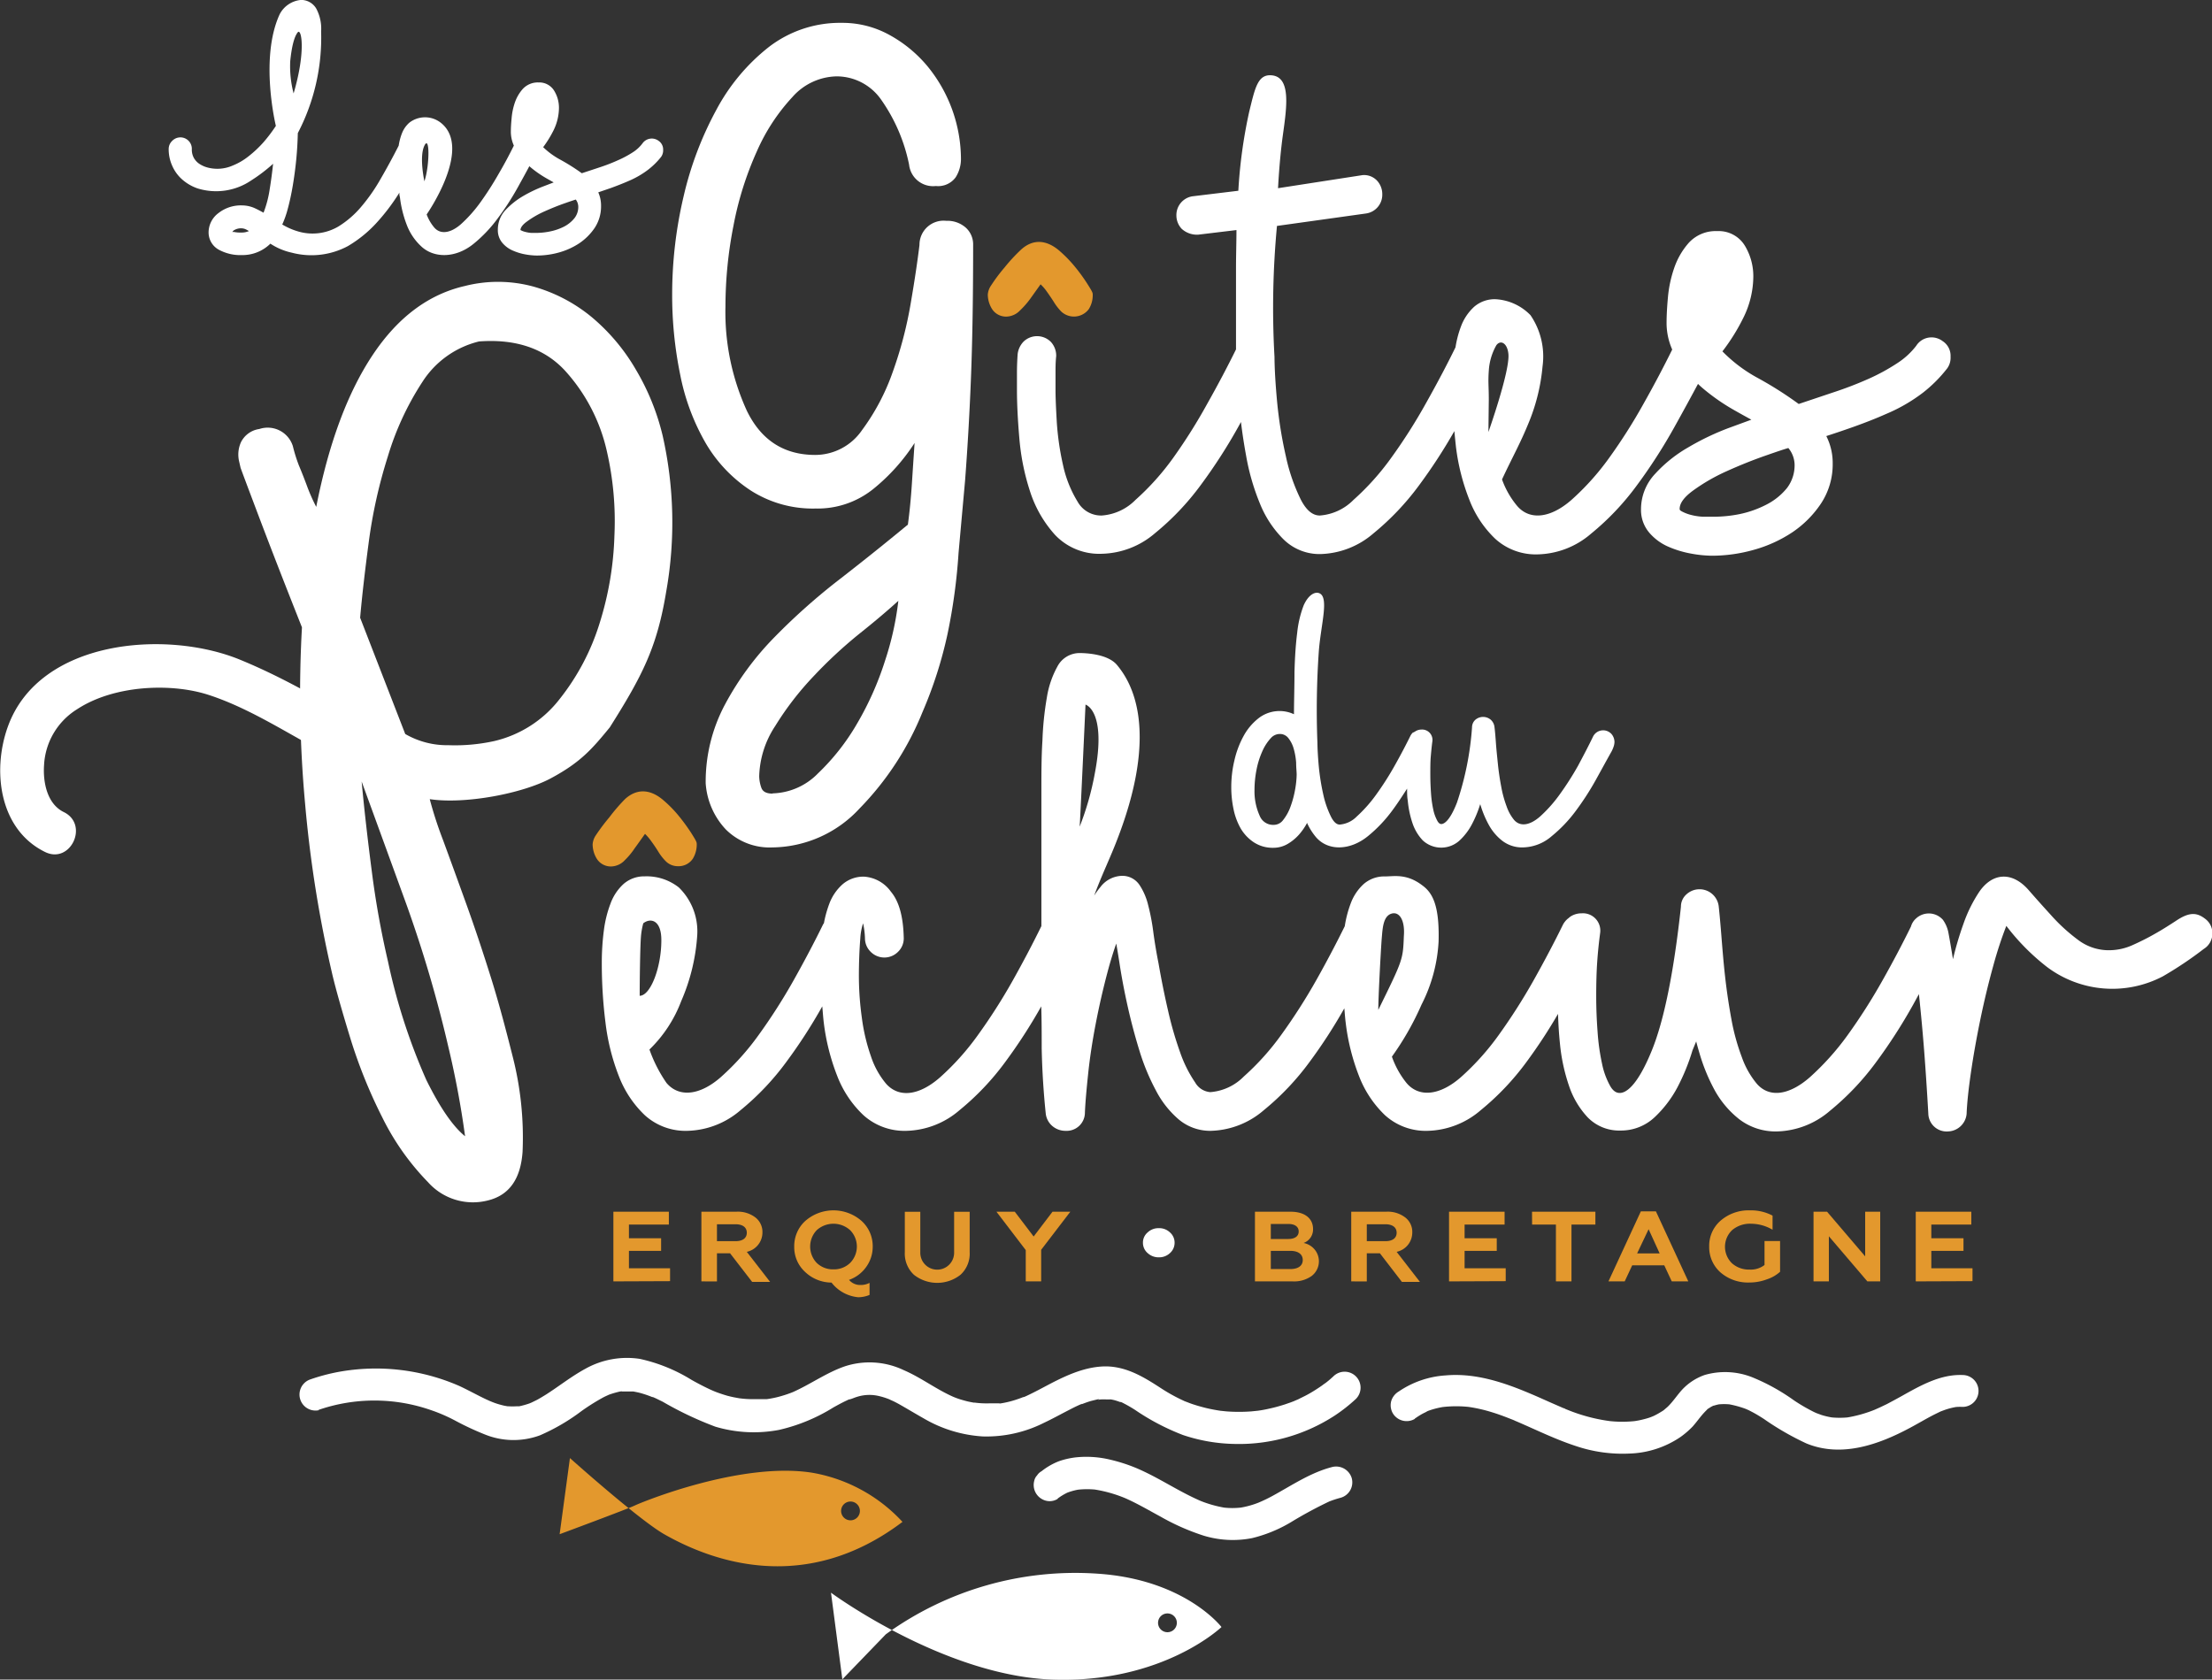
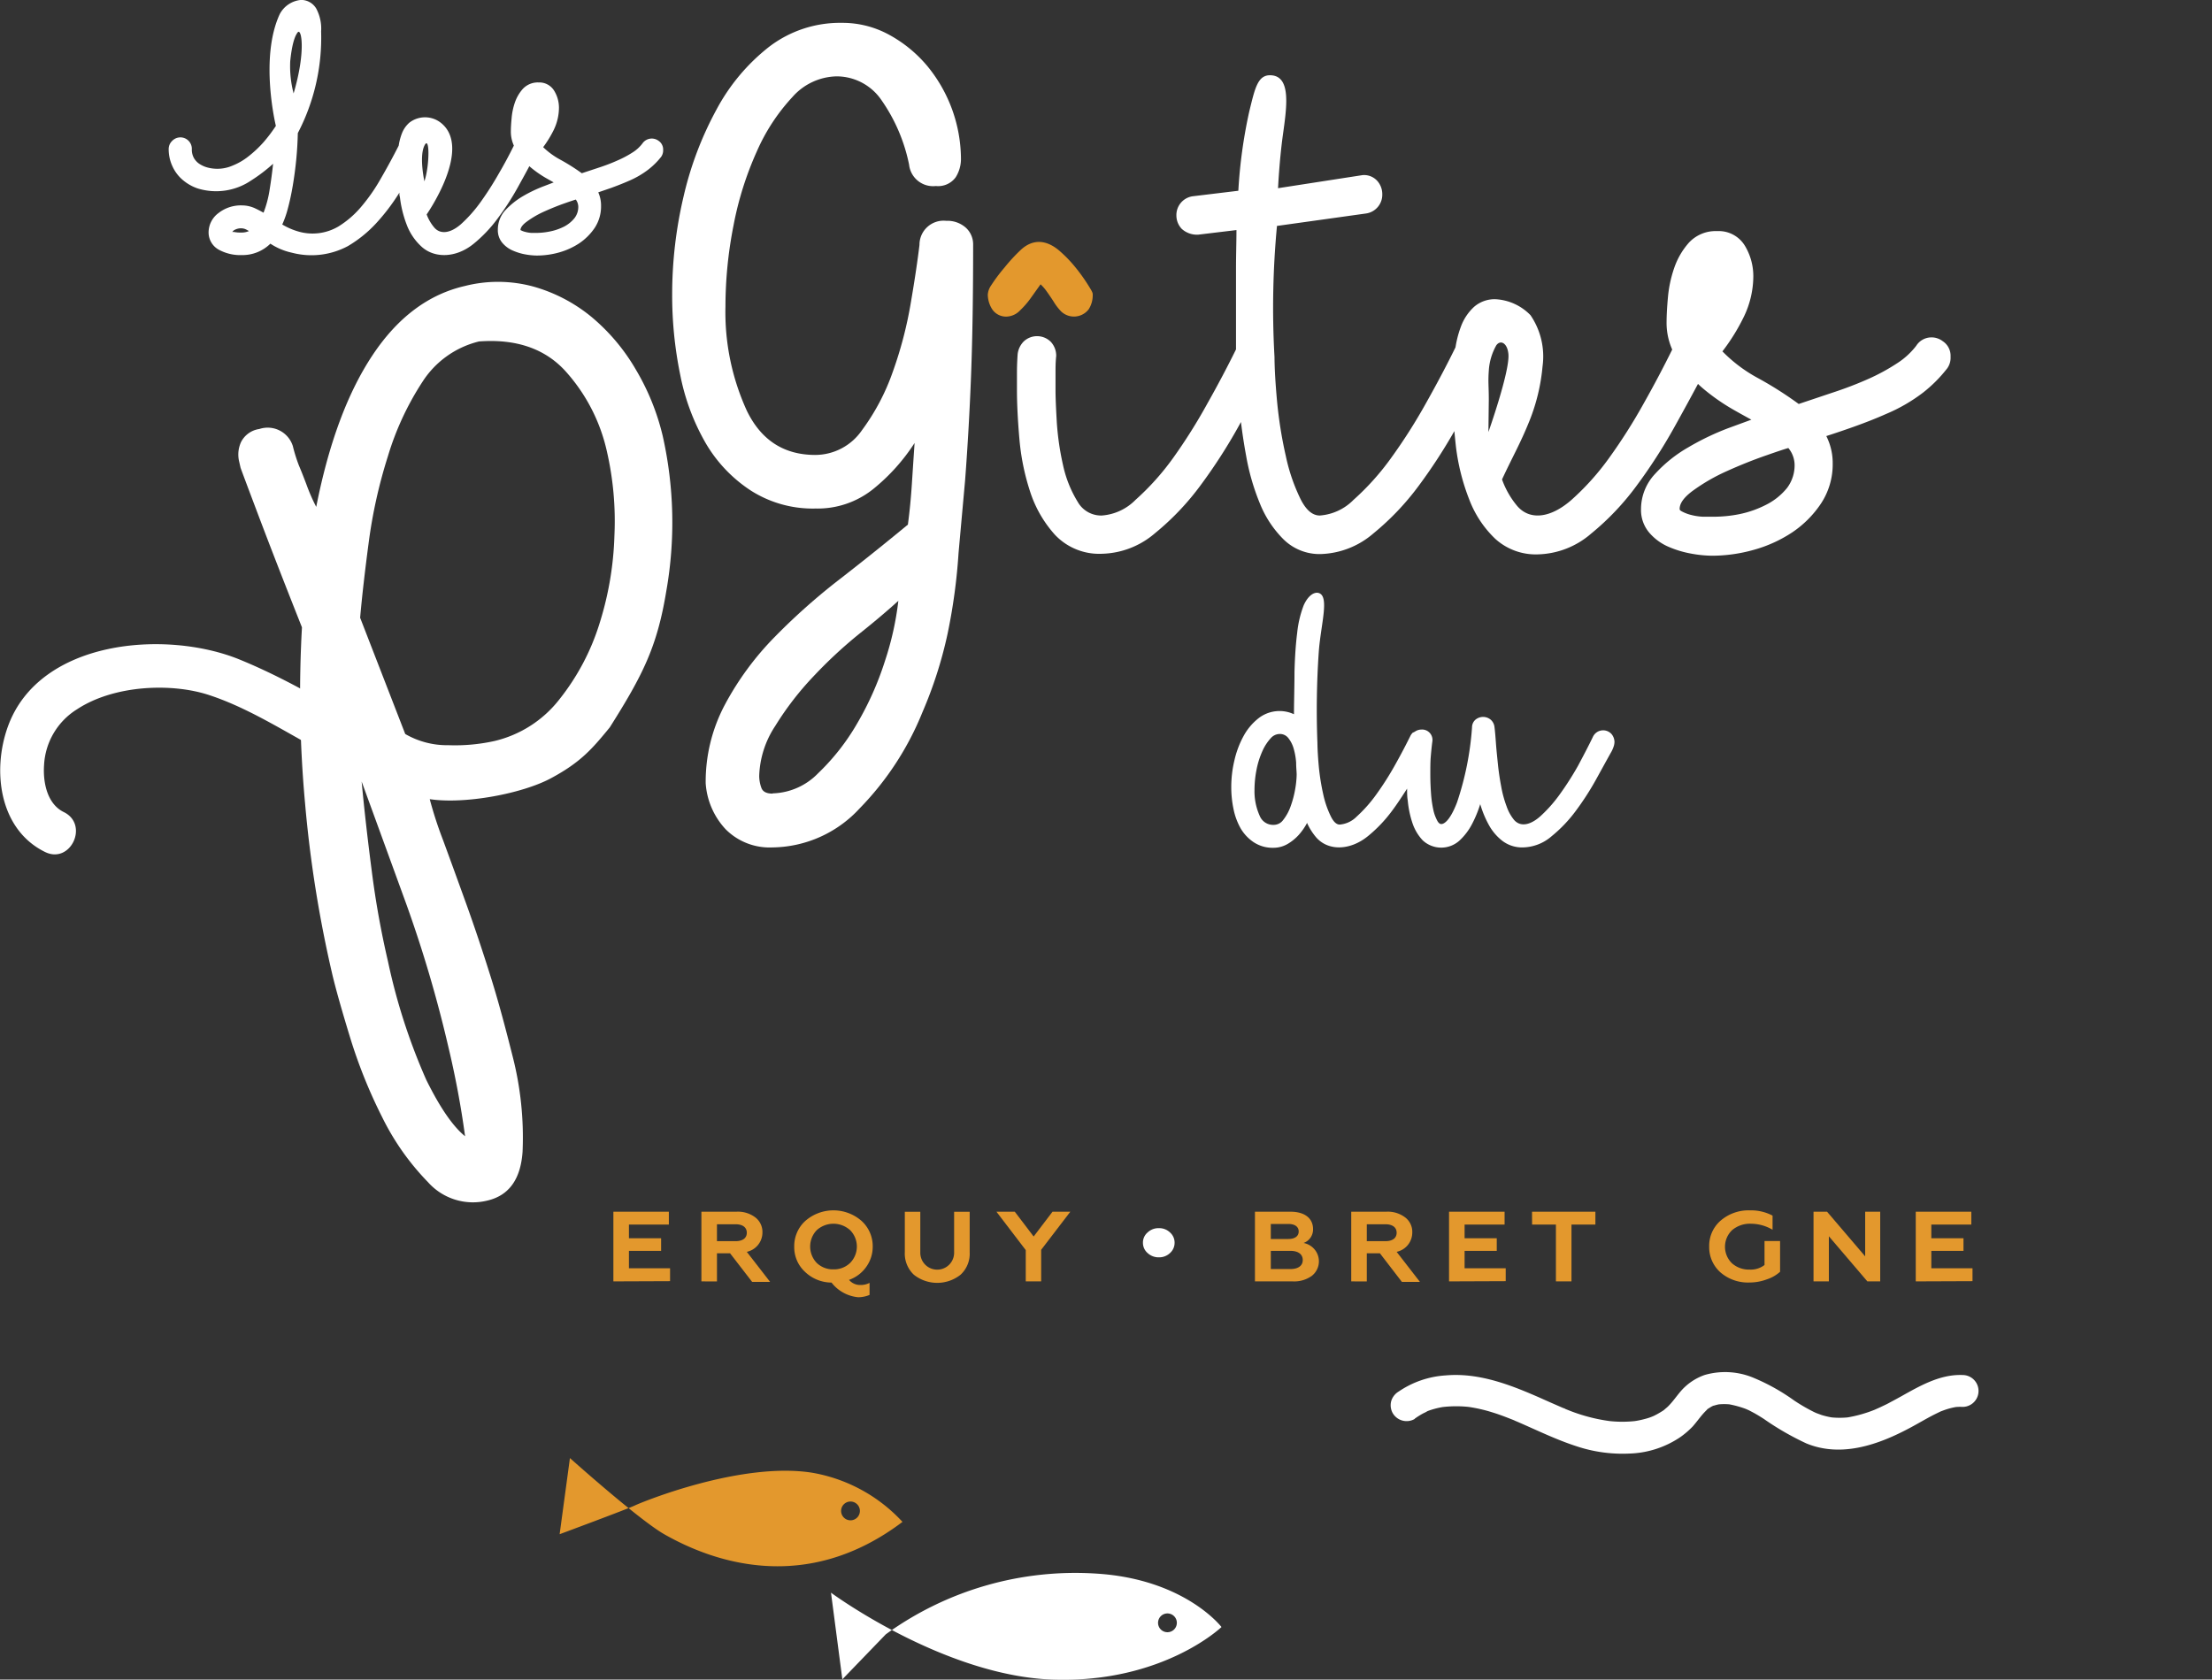
<svg xmlns="http://www.w3.org/2000/svg" id="Calque_1" data-name="Calque 1" viewBox="0 0 294.27 223.47">
  <rect x="0" y="0" width="294.27" height="223.47" fill="#333333" stroke="none" />
  <defs>
    <style>.cls-1{fill:#fff;}.cls-2{fill:#e3982d;}</style>
  </defs>
  <path class="cls-1" d="M198.37,115.15c-.56-.17-1.4.29-2,1.65a14.23,14.23,0,0,0-.86,3.64c-.19,1.49-.31,3.25-.36,5.25,0,1.76-.06,3.62-.07,5.59a4.54,4.54,0,0,0-4.72.54,7.64,7.64,0,0,0-2,2.39,12.56,12.56,0,0,0-1.2,3.2,15.18,15.18,0,0,0-.42,3.55,14.23,14.23,0,0,0,.3,2.94,8.72,8.72,0,0,0,.95,2.57,5.64,5.64,0,0,0,1.75,1.85,4.57,4.57,0,0,0,2.59.73,3.75,3.75,0,0,0,1.94-.53,6.28,6.28,0,0,0,1.47-1.21,8.29,8.29,0,0,0,1.06-1.52l0-.09a8.41,8.41,0,0,0,1.18,1.9c1.6,1.9,4.53,1.85,6.93-.09a18.57,18.57,0,0,0,3.22-3.38c.71-.95,1.35-1.94,2-2.95,0,.53,0,1.07.09,1.6a13.17,13.17,0,0,0,.63,3,6.18,6.18,0,0,0,1.36,2.28,3.61,3.61,0,0,0,4.92,0,8.05,8.05,0,0,0,1.64-2.17,15.36,15.36,0,0,0,1.08-2.62.24.24,0,0,1,0-.08c0,.08.05.16.07.25A13.57,13.57,0,0,0,221,146a6.81,6.81,0,0,0,1.77,2.1,4.33,4.33,0,0,0,2.75.9,6,6,0,0,0,3.84-1.49,18.57,18.57,0,0,0,3.22-3.38,36.77,36.77,0,0,0,2.65-4.1c.78-1.41,1.44-2.62,2-3.62a4.1,4.1,0,0,0,.43-1,2.26,2.26,0,0,0,.06-.43,1.67,1.67,0,0,0-.39-1.06,1.5,1.5,0,0,0-2.46.33c-.58,1.21-1.27,2.52-2,3.89a39.89,39.89,0,0,1-2.45,3.83,18.45,18.45,0,0,1-2.59,2.91c-1.34,1.18-2.63,1.41-3.46.47a5.78,5.78,0,0,1-1-1.81,14.82,14.82,0,0,1-.72-2.64c-.19-1-.34-2-.44-3s-.2-1.91-.26-2.76-.12-1.58-.19-2.12a1.52,1.52,0,0,0-.49-1,1.58,1.58,0,0,0-2.06,0,1.35,1.35,0,0,0-.44,1,40,40,0,0,1-2,10c-1,2.59-1.8,2.87-2.08,2.87-.08,0-.28,0-.51-.38a5.44,5.44,0,0,1-.56-1.51,15.14,15.14,0,0,1-.31-2.24q-.09-1.26-.09-2.46c0-.89,0-1.69.06-2.38s.12-1.35.22-2.08a1.38,1.38,0,0,0-1.48-1.52,1.5,1.5,0,0,0-.84.27,1.08,1.08,0,0,0-.18.11l-.08,0s0,0,0,0a1.7,1.7,0,0,0-.33.42c-.59,1.2-1.27,2.5-2.05,3.89A39.89,39.89,0,0,1,206,142a18.45,18.45,0,0,1-2.59,2.91,3.55,3.55,0,0,1-2.23,1.05c-.16,0-.63,0-1.15-1a12.64,12.64,0,0,1-1.05-3,30.25,30.25,0,0,1-.6-3.77c-.11-1.23-.17-2.28-.18-3.14a112.65,112.65,0,0,1,.19-12.19C198.68,119.21,199.82,115.58,198.37,115.15Zm-5.25,18.76a1.41,1.41,0,0,1,1.17.49,4,4,0,0,1,.75,1.45,8.93,8.93,0,0,1,.33,1.87c0,.67.07,1.21.07,1.6a12.58,12.58,0,0,1-.2,1.94,13.3,13.3,0,0,1-.61,2.29,6.28,6.28,0,0,1-1,1.82,1.55,1.55,0,0,1-1.24.63,1.92,1.92,0,0,1-1.87-1.21,7.91,7.91,0,0,1-.69-3.41,14.09,14.09,0,0,1,.27-2.72,11.17,11.17,0,0,1,.78-2.47,6.31,6.31,0,0,1,1.13-1.74A1.59,1.59,0,0,1,193.12,133.91Z" transform="translate(-22.94 -36.25)" />
  <path class="cls-2" d="M160,76l1.12-1.57.25-.35a5.86,5.86,0,0,1,.75.85q.56.78,1,1.47a7.24,7.24,0,0,0,1,1.3,2.47,2.47,0,0,0,3.66-.31,3.5,3.5,0,0,0,.53-1.94c0-.26-.06-.4-.75-1.49a23.68,23.68,0,0,0-1.61-2.21,17.21,17.21,0,0,0-2.15-2.2c-1.67-1.39-3.42-1.53-5-.11a22.65,22.65,0,0,0-2.23,2.41,22.06,22.06,0,0,0-1.8,2.41,2.4,2.4,0,0,0-.42,1.19,3.69,3.69,0,0,0,.5,1.81,2.21,2.21,0,0,0,2.07,1.11,2.58,2.58,0,0,0,1.73-.83A11.27,11.27,0,0,0,160,76Z" transform="translate(-22.94 -36.25)" />
-   <path class="cls-2" d="M107.37,149.12c.39-.53.76-1.06,1.12-1.56.1-.14.18-.26.26-.36a7.14,7.14,0,0,1,.74.85c.38.52.71,1,1,1.47a6.9,6.9,0,0,0,1,1.3,2.25,2.25,0,0,0,1.62.68,2.28,2.28,0,0,0,2-1,3.63,3.63,0,0,0,.52-1.94c0-.26-.06-.41-.74-1.49a26.26,26.26,0,0,0-1.61-2.21,16.06,16.06,0,0,0-2.16-2.2c-1.67-1.4-3.42-1.53-5-.12A23.76,23.76,0,0,0,104,145a26.05,26.05,0,0,0-1.81,2.41,2.43,2.43,0,0,0-.41,1.2,3.72,3.72,0,0,0,.5,1.81,2.2,2.2,0,0,0,2.06,1.11,2.56,2.56,0,0,0,1.73-.84A9.67,9.67,0,0,0,107.37,149.12Z" transform="translate(-22.94 -36.25)" />
  <path class="cls-1" d="M192.2,46.28c-1.93-.23-2.29,1.64-3.07,4.82a65.81,65.81,0,0,0-1.45,10.53l-6.11.74a2.52,2.52,0,0,0-2.13,2.54,2.6,2.6,0,0,0,.7,1.78,3,3,0,0,0,2.22.78l5.07-.61c0,1.63-.06,3.29-.06,5v6.23c0,1.25,0,2.81,0,4.65-1.1,2.23-2.36,4.63-3.77,7.13A72.81,72.81,0,0,1,179,97.19a34.17,34.17,0,0,1-5,5.57,7,7,0,0,1-4.48,2.08,3.58,3.58,0,0,1-3.21-1.82,15.58,15.58,0,0,1-1.95-4.88,36.74,36.74,0,0,1-.83-5.71c-.11-1.88-.17-3.32-.17-4.27V85.89c0-.72,0-1.46.09-2.27a2.71,2.71,0,0,0-.7-1.87,2.59,2.59,0,0,0-3.62-.07,2.87,2.87,0,0,0-.81,1.7c-.06.86-.09,1.66-.09,2.42v2.36c0,1.85.11,4,.32,6.44a30.86,30.86,0,0,0,1.41,7,15.84,15.84,0,0,0,3.33,5.81,8.09,8.09,0,0,0,6.23,2.52,11.23,11.23,0,0,0,7.09-2.75,34.88,34.88,0,0,0,6.06-6.38,71.14,71.14,0,0,0,5-7.75l.36-.65c.18,1.49.41,3,.68,4.46a30.29,30.29,0,0,0,1.83,6.36,14.15,14.15,0,0,0,3.11,4.75,6.82,6.82,0,0,0,4.91,2,11.23,11.23,0,0,0,7.09-2.75,35.22,35.22,0,0,0,6.06-6.38,71.73,71.73,0,0,0,4.71-7.23c.06.69.13,1.34.2,2a28.5,28.5,0,0,0,1.78,7.1,14.15,14.15,0,0,0,3.46,5.23,8,8,0,0,0,5.66,2.07,11.23,11.23,0,0,0,7.08-2.75,34.88,34.88,0,0,0,6.06-6.38,71.14,71.14,0,0,0,5-7.75c1.22-2.19,2.27-4.12,3.17-5.8.17.17.35.33.53.49a27.3,27.3,0,0,0,4.18,2.94c.84.48,1.64.92,2.39,1.33l-3.08,1.13a34.37,34.37,0,0,0-5.33,2.56,18.18,18.18,0,0,0-4.37,3.49,6.86,6.86,0,0,0-1.9,4.71,4.65,4.65,0,0,0,1.13,3.18,7,7,0,0,0,2.55,1.85,13.48,13.48,0,0,0,3,.9,16,16,0,0,0,2.8.28,20.58,20.58,0,0,0,5.51-.78,17.89,17.89,0,0,0,5.13-2.33,13.92,13.92,0,0,0,3.82-3.83,9.45,9.45,0,0,0,1.56-5.33,7.94,7.94,0,0,0-.85-3.65q1.83-.59,3.63-1.23c1.51-.54,3-1.12,4.32-1.71a22.27,22.27,0,0,0,4.89-2.82A18.44,18.44,0,0,0,282,85.24a2.42,2.42,0,0,0,.43-1.53,2.32,2.32,0,0,0-1.05-2.07,2.44,2.44,0,0,0-1.52-.5,2.4,2.4,0,0,0-2,1.12,10,10,0,0,1-2.52,2.31,26.58,26.58,0,0,1-3.81,2.08,49.22,49.22,0,0,1-4.65,1.79L262.23,90a49.2,49.2,0,0,0-5.56-3.52A19.68,19.68,0,0,1,252.08,83a26.46,26.46,0,0,0,2.78-4.46A12.51,12.51,0,0,0,256.19,73a7.85,7.85,0,0,0-1.09-4A4.06,4.06,0,0,0,251.4,67a4.85,4.85,0,0,0-3.79,1.55,9.88,9.88,0,0,0-1.94,3.34,16.36,16.36,0,0,0-.84,3.93c-.12,1.32-.18,2.46-.18,3.36a8.77,8.77,0,0,0,.75,3.58c-1.09,2.21-2.35,4.61-3.77,7.13A72.81,72.81,0,0,1,237,97.19a34.17,34.17,0,0,1-5,5.57c-2.84,2.49-5.6,2.73-7.24.79a11.55,11.55,0,0,1-2-3.51c1.47-3.17,2.42-4.73,3.68-7.87A25.59,25.59,0,0,0,228.15,85a9.74,9.74,0,0,0-1.6-6.81,7,7,0,0,0-4.68-2.13,4.18,4.18,0,0,0-2.81,1,6.69,6.69,0,0,0-1.76,2.62,14,14,0,0,0-.73,2.78c-1.12,2.29-2.43,4.77-3.89,7.37A72.81,72.81,0,0,1,208,97.19a34.17,34.17,0,0,1-5,5.57,7,7,0,0,1-4.48,2.08c-.95,0-1.78-.68-2.51-2.08A24.48,24.48,0,0,1,194,96.94a56.79,56.79,0,0,1-1.16-7.21c-.22-2.36-.34-4.4-.35-6a116,116,0,0,1,.33-17.42l11.88-1.66a2.52,2.52,0,0,0,2.13-2.54,2.65,2.65,0,0,0-.63-1.75,2.36,2.36,0,0,0-2-.81l-11.24,1.74c0,.2.15-3.51.65-7.11S194.71,46.59,192.2,46.28ZM250.77,105c-.28,0-.72,0-1.29,0a7.54,7.54,0,0,1-1.58-.24,5.26,5.26,0,0,1-1.28-.5c-.23-.13-.23-.23-.23-.3,0-.75.58-1.55,1.73-2.4a25,25,0,0,1,4.58-2.64c1.75-.79,3.48-1.48,5.15-2.06,1.31-.46,2.31-.8,3-1a3.6,3.6,0,0,1,.83,2.14,5,5,0,0,1-1,3.17,8.47,8.47,0,0,1-2.77,2.23,13.87,13.87,0,0,1-3.63,1.27A17.6,17.6,0,0,1,250.77,105ZM221,89.41c0-1.79-.11-2.29,0-3.83a7.82,7.82,0,0,1,1-3.39c.57-.78,1.48-.29,1.61,1.18.2,2.29-2.66,10.36-2.66,10.36Z" transform="translate(-22.94 -36.25)" />
  <path class="cls-1" d="M150.46,109.81A76.48,76.48,0,0,1,149,120.57,56.07,56.07,0,0,1,145.66,131a39.37,39.37,0,0,1-8.37,12.82A16,16,0,0,1,125.72,149a8.25,8.25,0,0,1-6.23-2.4,9.94,9.94,0,0,1-2.67-6.14,21.83,21.83,0,0,1,2.58-10.5A39.16,39.16,0,0,1,126,121a83.55,83.55,0,0,1,8.72-7.74q4.71-3.66,9-7.21c.24-1.78.41-3.59.53-5.43s.24-3.65.36-5.43a26,26,0,0,1-5.52,6.14,11.81,11.81,0,0,1-7.65,2.58,15.32,15.32,0,0,1-8.63-2.4,18.94,18.94,0,0,1-6-6.32,29.47,29.47,0,0,1-3.38-9.08,52.71,52.71,0,0,1-1.07-10.68,56.79,56.79,0,0,1,1.51-13,45.46,45.46,0,0,1,4.37-11.57,26.38,26.38,0,0,1,7-8.37,15.52,15.52,0,0,1,9.7-3.2,12.92,12.92,0,0,1,6.31,1.6,17.52,17.52,0,0,1,5.08,4.18,19.59,19.59,0,0,1,4.45,12.38,4.55,4.55,0,0,1-.71,2.4A2.89,2.89,0,0,1,147.44,61a3.21,3.21,0,0,1-3.56-2.84,22.85,22.85,0,0,0-3.65-8.55,7.22,7.22,0,0,0-6-3.2,8.05,8.05,0,0,0-5.88,2.76,25.81,25.81,0,0,0-4.72,7.21,43.82,43.82,0,0,0-3.11,9.88,55.76,55.76,0,0,0-1.07,10.76,31.54,31.54,0,0,0,2.85,13.89q2.85,5.86,9.08,5.87a7.56,7.56,0,0,0,6.23-3.29,29.27,29.27,0,0,0,4.09-7.74,53.07,53.07,0,0,0,2.4-9.17c.54-3.14.92-5.73,1.16-7.74a3.21,3.21,0,0,1,3.56-3.21,3.69,3.69,0,0,1,2.58.89,3,3,0,0,1,1,2.32q0,10-.27,17.17t-.8,14.15Zm-24.74,32a8.75,8.75,0,0,0,6.05-2.67,29.72,29.72,0,0,0,5.17-6.58,41,41,0,0,0,3.73-8.37,39.79,39.79,0,0,0,1.78-8c-1.31,1.19-3,2.64-5.16,4.36a60.63,60.63,0,0,0-6.14,5.7,40.16,40.16,0,0,0-5.07,6.58,12.74,12.74,0,0,0-2.14,6.68,4.73,4.73,0,0,0,.27,1.51C124.39,141.58,124.89,141.84,125.72,141.84Z" transform="translate(-22.94 -36.25)" />
  <path class="cls-1" d="M96.21,139.81c-3.72,2-11.35,3.48-16.1,2.77A51.92,51.92,0,0,0,81.87,148c.91,2.47,1.93,5.28,3.06,8.41s2.25,6.48,3.35,10,2,7,2.84,10.32a43.49,43.49,0,0,1,1.34,12.75c-.25,3.66-1.8,5.82-4.65,6.5a8,8,0,0,1-7.94-2.45,33.55,33.55,0,0,1-6.06-8.58,67.06,67.06,0,0,1-4.27-10.58c-1.12-3.66-1.92-6.49-2.39-8.47a162.28,162.28,0,0,1-3.63-22.81,159.65,159.65,0,0,1-.41-23.37q-3.42-8.62-5.77-14.84t-2.4-6.41l-.17-.75A4,4,0,0,1,55,95.08a3.23,3.23,0,0,1,2.44-1.75,3.51,3.51,0,0,1,4.46,2.28,21.07,21.07,0,0,0,.8,2.56q.45,1.06,1,2.52c.36,1,.79,2,1.31,3Q67.51,91,72.52,83.48T84.79,74.3a17.91,17.91,0,0,1,9.15.09,21.17,21.17,0,0,1,7.74,4.07,26.34,26.34,0,0,1,5.87,7,31.44,31.44,0,0,1,3.55,8.78,52.48,52.48,0,0,1,.47,20.71c-1.21,7.36-3.12,11.13-7.51,18.08C101.73,135.87,100.21,137.67,96.21,139.81Zm-11.4,47.62c-.53-3.94-1.29-8-2.25-12a169.42,169.42,0,0,0-5.51-18.73q-3.09-8.5-6-16.47.5,5.38,1.34,11.86a118.87,118.87,0,0,0,2.16,12.06,79.88,79.88,0,0,0,5.1,15.78Q82.38,185.46,84.81,187.43Zm3.88-52.58a15.45,15.45,0,0,0,8.7-5.59,30.85,30.85,0,0,0,5.29-10,43,43,0,0,0,2-11.77,41.58,41.58,0,0,0-1-11.17,23.58,23.58,0,0,0-5.58-10.76q-4.09-4.42-11.43-3.88a12.43,12.43,0,0,0-7.56,5.42A38.17,38.17,0,0,0,74.53,97,66.3,66.3,0,0,0,72,108.35q-.78,5.88-1.15,10.09l6,15.47a11.11,11.11,0,0,0,5.75,1.49A24.26,24.26,0,0,0,88.69,134.85Z" transform="translate(-22.94 -36.25)" />
  <path class="cls-1" d="M77,136.11c-7.22-4.26-14.41-8.93-22.19-12.11C45,120,28.2,121.34,24,132.89c-2.13,5.85-1.19,13.72,4.94,16.72,3.39,1.66,5.88-3.65,2.49-5.31-2.24-1.09-2.78-4-2.63-6.23a9.3,9.3,0,0,1,4.39-7.45c4.91-3.23,12.57-3.55,17.6-1.88,4.35,1.43,8.46,3.87,12.43,6.1,3.79,2.13,7.52,4.36,11.26,6.57a3,3,0,0,0,3.9-1.4,3,3,0,0,0-1.41-3.9Z" transform="translate(-22.94 -36.25)" />
-   <path class="cls-1" d="M65.31,223.84a22.85,22.85,0,0,1,14.88,0,21.86,21.86,0,0,1,3.39,1.47,37.87,37.87,0,0,0,3.82,1.78,10.16,10.16,0,0,0,7.38.13,27,27,0,0,0,5.54-3.24,28.57,28.57,0,0,1,2.67-1.69c.21-.12.43-.23.65-.33l.33-.15c-.08,0-.38.14,0,0a12.9,12.9,0,0,1,1.47-.42c.06,0,.44-.07.16,0l.33,0c.28,0,.57,0,.85,0l.42,0h0c.31.06.62.12.92.2a14.53,14.53,0,0,1,1.61.55c.33.13-.24-.11.09,0l.4.18.88.43a46,46,0,0,0,7,3.32,17.91,17.91,0,0,0,8.48.43,23.65,23.65,0,0,0,7.25-3c.56-.31,1.11-.61,1.68-.88l.4-.19c.33-.15-.24.09.1,0s.61-.23.92-.32a5.46,5.46,0,0,1,2.87-.13,9.56,9.56,0,0,1,1.57.5c-.33-.13.4.19.46.22.28.14.57.29.85.45,1,.57,2.05,1.2,3.09,1.79a17.67,17.67,0,0,0,7.9,2.43,17,17,0,0,0,8.13-1.8c1.13-.53,2.22-1.14,3.34-1.71.52-.27,1-.52,1.57-.76,0,0,.38-.15.08,0l.4-.15c.29-.11.59-.21.89-.3l.81-.2s.47-.09.22,0,.17,0,.23,0a7.42,7.42,0,0,1,.82,0l.41,0c.22,0-.2-.06.17,0s.58.13.87.22l.42.15c-.26-.1.08,0,.11,0a19.17,19.17,0,0,1,1.77,1,31,31,0,0,0,6.4,3.36,22.7,22.7,0,0,0,6.88,1.19,23.33,23.33,0,0,0,13.29-3.76,21.77,21.77,0,0,0,2.84-2.23,2.12,2.12,0,0,0-3-3c-.39.36-.79.71-1.21,1,.27-.21-.26.19-.36.26-.27.19-.55.37-.83.55-.44.28-.9.55-1.37.79l-.71.35a3,3,0,0,1-.36.17s-.52.22-.29.13l-.2.08-.37.14-.75.26c-.54.17-1.08.33-1.63.46s-1,.23-1.55.32l-.4.06c.09,0,.4,0,0,0l-.89.09a22.44,22.44,0,0,1-3.28,0l-.79-.08c-.42,0-.12,0,0,0l-.39-.06c-.59-.1-1.17-.21-1.75-.36s-1-.27-1.52-.44c-.25-.08-.49-.17-.74-.27l-.37-.14c-.36-.14.08,0-.13-.06a22.9,22.9,0,0,1-3-1.65c-2.26-1.47-4.54-2.89-7.34-2.93-2.62,0-5.07,1.09-7.35,2.27-1.07.56-2.14,1.15-3.24,1.66l-.4.18c.27-.12-.06,0-.1,0-.27.11-.55.21-.83.3a13,13,0,0,1-2.07.51s-.41.06-.14,0l-.47,0c-.32,0-.63,0-1,0a11.91,11.91,0,0,1-1.89-.1c.27,0-.12,0-.14,0l-.47-.09c-.31-.06-.62-.14-.92-.23a9.64,9.64,0,0,1-1.64-.6c-2.14-1-4.06-2.45-6.24-3.39a10.58,10.58,0,0,0-7.91-.5c-2.43.85-4.52,2.37-6.86,3.41a15.18,15.18,0,0,1-1.48.51,13.18,13.18,0,0,1-2,.43l-.14,0-.47,0-.94,0a13.64,13.64,0,0,1-2.12-.12l-.6-.11c-.31-.06-.62-.13-.92-.21-.55-.15-1.36-.43-1.7-.57-.87-.35-2.13-1-3.12-1.56a22,22,0,0,0-6.88-2.79,11.34,11.34,0,0,0-7.24,1.32c-1.84,1-3.47,2.3-5.22,3.42-.39.24-.78.48-1.18.7l-.65.32s-.4.19-.15.08-.19.07-.24.09a11,11,0,0,1-1.36.38c-.39.09,0,0,0,0l-.36,0a9.37,9.37,0,0,1-1.06,0s-.41,0-.12,0l-.45-.08c-.3-.07-.6-.15-.89-.24s-.59-.2-.87-.32l-.15-.06-.53-.24c-1.18-.56-2.32-1.2-3.5-1.75A27.72,27.72,0,0,0,68,218.78a25.72,25.72,0,0,0-3.77,1,2.13,2.13,0,0,0,1.13,4.1Z" transform="translate(-22.94 -36.25)" />
  <path class="cls-1" d="M211.16,225a10.53,10.53,0,0,1,1.06-.67l.51-.25c.17-.08.48-.13-.09,0a2.77,2.77,0,0,0,.26-.1,11.31,11.31,0,0,1,2.36-.58l-.56.08a15.74,15.74,0,0,1,3.94,0l-.56-.07a20.24,20.24,0,0,1,3.43.77c.62.19,1.23.41,1.83.64l.87.34.49.21s-.42-.18-.2-.08l.31.13c2.57,1.11,5.11,2.36,7.78,3.23a19.4,19.4,0,0,0,7.09,1,12.77,12.77,0,0,0,6.8-2.19,11.23,11.23,0,0,0,1.65-1.42c.47-.53.88-1.11,1.34-1.64a8.73,8.73,0,0,1,.74-.75c.16-.16-.2.17-.21.15s.19-.14.22-.15.27-.17.41-.25l.14-.07c.32-.16-.09,0-.18.07a1.19,1.19,0,0,1,.4-.14,5.83,5.83,0,0,1,.92-.21l-.56.08a7.87,7.87,0,0,1,1.94,0l-.57-.08a13.45,13.45,0,0,1,2.71.75c-.69-.25,0,0,.21.11l.59.31c.46.25.91.53,1.36.82a36.84,36.84,0,0,0,5.68,3.27c4.66,1.9,9.57.16,13.76-2.08,1.09-.58,2.15-1.22,3.25-1.78l.82-.4c.43-.2-.46.18,0,0l.48-.18a9.34,9.34,0,0,1,1.73-.44l-.56.07a6.82,6.82,0,0,1,1.28-.06,2.12,2.12,0,0,0,0-4.24c-3-.12-5.69,1.45-8.23,2.87-.61.34-1.23.67-1.85,1l-.86.41-.49.22-.25.11.13-.05a17.36,17.36,0,0,1-3.94,1.11l.56-.07a11.33,11.33,0,0,1-2.85,0l.57.07a10.22,10.22,0,0,1-1.55-.35l-.68-.25-.17-.06s.44.19.23.09l-.39-.18a23.41,23.41,0,0,1-2.65-1.54,27,27,0,0,0-5.56-3.08,9.79,9.79,0,0,0-6.32-.31,7.44,7.44,0,0,0-3,1.95c-.68.74-1.22,1.6-1.95,2.3l-.56.48c-.15.13.24-.18.22-.17s-.13.09-.16.12a3.28,3.28,0,0,1-.31.2,10.52,10.52,0,0,1-1.28.69c-.19.09.29-.11.27-.11a.68.68,0,0,0-.2.07l-.34.13c-.24.08-.47.15-.71.21a11.34,11.34,0,0,1-1.52.3l.57-.07a15.91,15.91,0,0,1-4,0l.57.07A23.11,23.11,0,0,1,231.9,224l-.68-.27a2.87,2.87,0,0,0-.37-.15c.48.13.27.11.14.05l-1.47-.64c-.94-.41-1.87-.84-2.82-1.24-3.61-1.54-7.44-2.85-11.43-2.5a12.49,12.49,0,0,0-6.25,2.14,2.24,2.24,0,0,0-1,1.27,2.16,2.16,0,0,0,.21,1.63,2.14,2.14,0,0,0,2.9.76Z" transform="translate(-22.94 -36.25)" />
  <path class="cls-1" d="M140.78,253.7a43,43,0,0,1,28.16-8.07c11.67.77,16.5,7.1,16.5,7.1s-7.76,7.45-22.33,7-29.62-11.57-29.62-11.57L135,259.69ZM177,252.17a1.25,1.25,0,1,0,1.25-1.25A1.25,1.25,0,0,0,177,252.17Z" transform="translate(-22.94 -36.25)" />
  <path class="cls-2" d="M111.3,240.38c-3.38-1.93-12.54-10.13-12.54-10.13l-1.37,10.13s9-3.34,10-3.82,14.11-5.84,23.54-4.37A21.24,21.24,0,0,1,143,238.74C130.16,248.45,117.82,244.1,111.3,240.38Zm23.54-3.21a1.25,1.25,0,1,0,2.49,0,1.25,1.25,0,0,0-2.49,0Z" transform="translate(-22.94 -36.25)" />
-   <path class="cls-1" d="M171.25,148.76c-.93,2.31-1.76,4-2.75,6.65a11.77,11.77,0,0,1,.84-1.15,3.73,3.73,0,0,1,2.87-1.48,2.74,2.74,0,0,1,2.33,1.23,8.38,8.38,0,0,1,1.14,2.65,28.55,28.55,0,0,1,.69,3.62c.18,1.33.41,2.73.7,4.18.36,2.08.78,4.17,1.25,6.21a47.65,47.65,0,0,0,1.62,5.61,16.9,16.9,0,0,0,2,4,2.55,2.55,0,0,0,2,1.28,7,7,0,0,0,4.47-2.08,34.17,34.17,0,0,0,5-5.57,77.13,77.13,0,0,0,4.68-7.32c1.41-2.51,2.66-4.9,3.75-7.11a14.82,14.82,0,0,1,.78-3,6.57,6.57,0,0,1,1.75-2.62,4.16,4.16,0,0,1,2.81-1c1.24,0,2.9-.41,5,1.21,1.37,1,2.27,2.73,2.14,7.47a20.9,20.9,0,0,1-2.27,8.38,38,38,0,0,1-3.94,6.92,11.76,11.76,0,0,0,1.95,3.51c1.64,1.94,4.41,1.7,7.24-.79a34.19,34.19,0,0,0,5-5.57,77.81,77.81,0,0,0,4.67-7.32c1.47-2.62,2.78-5.11,3.9-7.4a2.73,2.73,0,0,1,.63-.78h0l.11-.08a2.31,2.31,0,0,1,.24-.2,2.68,2.68,0,0,1,1.5-.44,2.31,2.31,0,0,1,2.47,2.57c-.18,1.33-.31,2.61-.4,3.92s-.13,2.85-.13,4.54c0,1.53.06,3.11.18,4.71a29,29,0,0,0,.6,4.29,10.22,10.22,0,0,0,1.11,3c.47.78.94.87,1.25.87.73,0,2.26-.74,4.26-5.66,1.63-4,2.93-10.45,3.87-19.12a2.17,2.17,0,0,1,.74-1.65,2.57,2.57,0,0,1,4.29,1.63c.11,1,.23,2.36.36,4s.27,3.38.48,5.27.49,3.79.84,5.69a28.36,28.36,0,0,0,1.39,5.07,11.43,11.43,0,0,0,2,3.55c1.68,1.92,4.33,1.51,7.05-.87a35.12,35.12,0,0,0,5-5.57,76.53,76.53,0,0,0,4.67-7.32c1.42-2.52,2.68-4.92,3.78-7.16a2.22,2.22,0,0,1,.65-1.05,2.5,2.5,0,0,1,3.6.15,4.33,4.33,0,0,1,.72,1.64c.22,1.16.42,2.36.62,3.6a42.88,42.88,0,0,1,1.4-4.72,18.74,18.74,0,0,1,2.09-4.23c1.73-2.54,4.35-2.79,6.58-.24q1.33,1.53,3,3.36a23.82,23.82,0,0,0,3.58,3.27,6.75,6.75,0,0,0,4.16,1.37,7.62,7.62,0,0,0,3.12-.7,33.57,33.57,0,0,0,3.12-1.59c1-.57,1.83-1.11,2.6-1.61,1.84-1.24,2.83-1.12,3.94-.25a2.35,2.35,0,0,1,.92,1.91,2.4,2.4,0,0,1-1.15,2.07,49.48,49.48,0,0,1-5.43,3.64,14.46,14.46,0,0,1-15.39-1.22,29.47,29.47,0,0,1-5.44-5.49,52.31,52.31,0,0,0-1.7,5.17c-.68,2.44-1.27,4.91-1.77,7.34s-.92,4.8-1.24,7-.51,4-.57,5.4v.06a2.57,2.57,0,0,1-2.47,2.38h0a2.44,2.44,0,0,1-2.63-2.39c-.18-3.12-.36-5.83-.54-8.17s-.41-4.89-.71-7.71l-.76,1.39a71.14,71.14,0,0,1-5,7.75,35.27,35.27,0,0,1-6.07,6.38,11.19,11.19,0,0,1-7.08,2.75,7.94,7.94,0,0,1-5-1.63,12.77,12.77,0,0,1-3.28-3.89,24.65,24.65,0,0,1-2-4.88c-.16-.54-.31-1.06-.44-1.58L248.1,176a27.84,27.84,0,0,1-2,4.91,15.33,15.33,0,0,1-3.05,4,6.52,6.52,0,0,1-4.54,1.76,5.83,5.83,0,0,1-4.35-1.75,11.41,11.41,0,0,1-2.49-4.2,24.43,24.43,0,0,1-1.2-5.57c-.14-1.35-.22-2.7-.26-4a69.1,69.1,0,0,1-4.22,6.43,34.88,34.88,0,0,1-6.06,6.38,11.21,11.21,0,0,1-7.08,2.75,8.07,8.07,0,0,1-5.66-2.08,14.27,14.27,0,0,1-3.46-5.22,28.94,28.94,0,0,1-1.77-7.1c-.08-.62-.12-1.26-.18-1.9a68.71,68.71,0,0,1-4.65,7.17,34.88,34.88,0,0,1-6.06,6.38,11.21,11.21,0,0,1-7.08,2.75,6.5,6.5,0,0,1-4.29-1.56,12.87,12.87,0,0,1-3-3.84,29.14,29.14,0,0,1-2.16-5.21c-.59-1.91-1.12-3.89-1.57-5.9s-.83-4-1.12-5.93c-.14-.87-.27-1.69-.41-2.48q-.62,1.76-1.14,3.72c-.62,2.32-1.15,4.66-1.59,6.94s-.78,4.5-1,6.58-.38,3.86-.44,5.24a2.43,2.43,0,0,1-2.56,2.44,2.69,2.69,0,0,1-1.75-.62,2.55,2.55,0,0,1-.9-1.67c-.3-2.87-.48-5.79-.54-8.67,0-1.9,0-3.75-.06-5.6a70.38,70.38,0,0,1-4.81,7.43,34.88,34.88,0,0,1-6.06,6.38,11.21,11.21,0,0,1-7.08,2.75,8.16,8.16,0,0,1-5.69-2.07,14.14,14.14,0,0,1-3.5-5.23,28.94,28.94,0,0,1-1.79-7.1c-.09-.71-.13-1.43-.2-2.16a69.37,69.37,0,0,1-4.81,7.43,34.88,34.88,0,0,1-6.06,6.38,11.21,11.21,0,0,1-7.08,2.75,8.07,8.07,0,0,1-5.66-2.08,14.15,14.15,0,0,1-3.46-5.22,28.94,28.94,0,0,1-1.77-7.1,62.81,62.81,0,0,1-.49-7.94,32.59,32.59,0,0,1,.27-4.29,15.38,15.38,0,0,1,.89-3.61,6.57,6.57,0,0,1,1.75-2.62,4.16,4.16,0,0,1,2.81-1,6.91,6.91,0,0,1,4.52,1.47,8.15,8.15,0,0,1,2.46,6.3,26.1,26.1,0,0,1-2.14,8.84,17.62,17.62,0,0,1-4.22,6.43,18.69,18.69,0,0,0,2.27,4.45c1.64,1.94,4.41,1.7,7.24-.79a34.17,34.17,0,0,0,5-5.57,75.88,75.88,0,0,0,4.68-7.32c1.47-2.62,2.78-5.11,3.9-7.4a1.88,1.88,0,0,1,.12-.18,15.13,15.13,0,0,1,.71-2.57,6.49,6.49,0,0,1,1.79-2.62,4.24,4.24,0,0,1,2.85-1,4.77,4.77,0,0,1,3.56,2c1.08,1.28,1.65,3.31,1.71,6.19a2.48,2.48,0,0,1-.77,1.82,2.56,2.56,0,0,1-3.62,0,2.51,2.51,0,0,1-.77-1.8,10.73,10.73,0,0,0-.25-2,7.85,7.85,0,0,0-.37,2c-.12,1.54-.19,3.24-.19,5.06a41,41,0,0,0,.4,5.55,25.1,25.1,0,0,0,1.21,5.1,11,11,0,0,0,2,3.62c1.7,1.93,4.4,1.61,7.18-.83a34.17,34.17,0,0,0,5-5.57,75.88,75.88,0,0,0,4.68-7.32c1.43-2.55,2.71-5,3.81-7.24v-18c0-2.32,0-4.58.14-6.71a41.4,41.4,0,0,1,.59-5.72,12.52,12.52,0,0,1,1.39-4.09,3.33,3.33,0,0,1,2.94-1.81c.94,0,3.8.14,5,1.59C173.32,126.86,177.48,133.26,171.25,148.76ZM208,157.83c-1.07.37-1.13,2-1.24,3.24-.12,1.49-.46,7.81-.46,9.55,3.28-6.68,3.28-6.68,3.4-9.83C209.87,158.68,209.09,157.45,208,157.83Zm-99.48,1.25a9.77,9.77,0,0,0-.32,1.89c-.11,1.54-.16,6-.16,7.77,1.44,0,2.88-3.77,2.88-7.37C110.94,158.67,109.5,158.34,108.54,159.08ZM167.35,130s-.71,15.52-.78,16.24a37.86,37.86,0,0,0,2-7C170.21,130.8,167.35,130,167.35,130Z" transform="translate(-22.94 -36.25)" />
  <path class="cls-1" d="M59.64,53A20.06,20.06,0,0,1,58,55.17a15.19,15.19,0,0,1-2,1.88,8.41,8.41,0,0,1-2.11,1.23,5.07,5.07,0,0,1-3.33.26,3.66,3.66,0,0,1-1.1-.49,2.31,2.31,0,0,1-.73-.79,2.29,2.29,0,0,1-.27-1.16A1.52,1.52,0,0,0,45.84,55a1.49,1.49,0,0,0-.46,1.07,5.39,5.39,0,0,0,.48,2.26,5.22,5.22,0,0,0,1.34,1.82,6.1,6.1,0,0,0,2,1.16,8.31,8.31,0,0,0,7.17-1.06,21.35,21.35,0,0,0,2.9-2.21c-.12,1.15-.27,2.26-.44,3.31A14.5,14.5,0,0,1,58,64.55c-.38-.21-.74-.4-1.08-.56a4.14,4.14,0,0,0-1.75-.41,4.82,4.82,0,0,0-3.14,1,3.22,3.22,0,0,0-1.34,2.54,2.62,2.62,0,0,0,1.37,2.36,6,6,0,0,0,3.06.71,5.29,5.29,0,0,0,3.79-1.52,8.46,8.46,0,0,0,2.85,1.2A10.27,10.27,0,0,0,69.21,69a16.45,16.45,0,0,0,3.73-3A27.23,27.23,0,0,0,76,62l.07-.12c0,.19,0,.39.07.58a15.16,15.16,0,0,0,.94,3.78A7.53,7.53,0,0,0,79,69.05c1.69,1.57,4.56,1.57,6.93-.35a18.32,18.32,0,0,0,3.22-3.39,35.74,35.74,0,0,0,2.65-4.09c.59-1.07,1.11-2,1.56-2.86l.12.11A14.5,14.5,0,0,0,95.68,60l.92.52L95.35,61a18.46,18.46,0,0,0-2.84,1.35,10.34,10.34,0,0,0-2.34,1.87,3.81,3.81,0,0,0-1,2.6,2.59,2.59,0,0,0,.64,1.79,3.76,3.76,0,0,0,1.4,1,7.33,7.33,0,0,0,1.63.49,8.93,8.93,0,0,0,1.51.15,11,11,0,0,0,3-.42A9.56,9.56,0,0,0,100,68.62a7.62,7.62,0,0,0,2.06-2.06,5.19,5.19,0,0,0,.84-2.91,4.34,4.34,0,0,0-.37-1.81l1.72-.59c.79-.29,1.56-.59,2.29-.91a12,12,0,0,0,2.61-1.5,9.9,9.9,0,0,0,1.75-1.73,1.49,1.49,0,0,0,.26-.91,1.39,1.39,0,0,0-.63-1.23,1.51,1.51,0,0,0-2.12.36,4.92,4.92,0,0,1-1.28,1.18,13.61,13.61,0,0,1-2,1.07,23.66,23.66,0,0,1-2.43.94l-2.36.78a26.64,26.64,0,0,0-2.87-1.81,10.29,10.29,0,0,1-2.27-1.66,14.47,14.47,0,0,0,1.39-2.26,6.84,6.84,0,0,0,.71-3,4.32,4.32,0,0,0-.59-2.17,2.31,2.31,0,0,0-2.1-1.18,2.73,2.73,0,0,0-2.13.87,5.37,5.37,0,0,0-1.05,1.82A8.61,8.61,0,0,0,91,52c-.07.71-.1,1.3-.1,1.79a4.52,4.52,0,0,0,.4,1.83c-.57,1.16-1.23,2.41-2,3.72a41.93,41.93,0,0,1-2.45,3.83,18.45,18.45,0,0,1-2.59,2.91c-1.42,1.24-2.76,1.38-3.56.43a5.78,5.78,0,0,1-1-1.73s6.06-8.65,2-12.1a3.4,3.4,0,0,0-4.3-.11,3.63,3.63,0,0,0-1,1.45,7.5,7.5,0,0,0-.42,1.61c-.78,1.53-1.58,3-2.38,4.38a23.79,23.79,0,0,1-2.65,3.8,12.65,12.65,0,0,1-3,2.58,6.76,6.76,0,0,1-5.46.62,8.86,8.86,0,0,1-2-.89,13,13,0,0,0,.71-2c.26-.95.49-2,.68-3.12s.35-2.29.47-3.52.18-2.34.21-3.52a27.45,27.45,0,0,0,3.1-13.53,5.65,5.65,0,0,0-.66-3.06,2.34,2.34,0,0,0-2-1.13,3.56,3.56,0,0,0-2.85,1.9C57.44,44,59.64,53,59.64,53ZM94.31,67.24l-.67,0a4.18,4.18,0,0,1-.8-.13,2.59,2.59,0,0,1-.66-.25c0-.41.45-.84.84-1.12a12.49,12.49,0,0,1,2.37-1.37c.92-.41,1.83-.78,2.7-1.08.62-.22,1.1-.38,1.45-.49a1.64,1.64,0,0,1,.33.92,2.42,2.42,0,0,1-.51,1.56h0A4.33,4.33,0,0,1,98,66.39a7.28,7.28,0,0,1-1.87.65A9.4,9.4,0,0,1,94.31,67.24ZM54,66.93a1.78,1.78,0,0,1,1.12-.3,1.49,1.49,0,0,1,.63.19l.31.17a2.31,2.31,0,0,1-1,.2,4.26,4.26,0,0,1-1-.08l-.22,0ZM79.4,60.37s-.72-3.25,0-4.74S80.11,58.29,79.4,60.37ZM62,48.68a14.17,14.17,0,0,1-.45-4.29c.19-1.89.52-3.25,1-3.84S63.67,43,62,48.68Z" transform="translate(-22.94 -36.25)" />
  <path class="cls-2" d="M104.54,206.74v-9.27h7.38v1.71h-5.31V201h4.28v1.68h-4.28V205h5.47v1.71Z" transform="translate(-22.94 -36.25)" />
  <path class="cls-2" d="M116.25,206.74v-9.27h4.66a3.82,3.82,0,0,1,2.53.77,2.44,2.44,0,0,1,.93,2,2.64,2.64,0,0,1-2.08,2.57l3.1,4H123L120.06,203h-1.74v3.75Zm2.07-5.35h2.47c.94,0,1.5-.4,1.5-1.12s-.56-1.13-1.5-1.13h-2.47Z" transform="translate(-22.94 -36.25)" />
  <path class="cls-2" d="M130,205.44a4.45,4.45,0,0,1-1.4-3.33,4.51,4.51,0,0,1,1.48-3.42,5.68,5.68,0,0,1,7.47,0,4.52,4.52,0,0,1,1.49,3.42,4.59,4.59,0,0,1-.86,2.7,4.7,4.7,0,0,1-2.29,1.73,1.92,1.92,0,0,0,1.54.68,2.52,2.52,0,0,0,1.19-.28v1.6a3.9,3.9,0,0,1-1.52.31,5.1,5.1,0,0,1-3.54-1.95A5.14,5.14,0,0,1,130,205.44Zm3.82-.3a3.07,3.07,0,0,0,2.22-.86,3.1,3.1,0,0,0,0-4.35,3.31,3.31,0,0,0-4.45,0,3.15,3.15,0,0,0,0,4.35A3.09,3.09,0,0,0,133.84,205.14Z" transform="translate(-22.94 -36.25)" />
  <path class="cls-2" d="M144.52,205.86a3.86,3.86,0,0,1-1.21-3v-5.38h2.06v5.45a2.25,2.25,0,0,0,4.5,0v-5.45h2.07v5.38a3.8,3.8,0,0,1-1.22,3,5,5,0,0,1-6.2,0Z" transform="translate(-22.94 -36.25)" />
  <path class="cls-2" d="M159.4,206.74v-4.16l-3.9-5.11h2.44l2.51,3.3,2.51-3.3h2.37l-3.88,5.07v4.2Z" transform="translate(-22.94 -36.25)" />
  <path class="cls-1" d="M175.61,200.23a2.09,2.09,0,0,1,1.49-.57,2.06,2.06,0,0,1,1.49.57,1.79,1.79,0,0,1,.61,1.37,1.82,1.82,0,0,1-.61,1.37,2.1,2.1,0,0,1-1.49.57,2.14,2.14,0,0,1-1.49-.57,1.79,1.79,0,0,1-.62-1.37A1.76,1.76,0,0,1,175.61,200.23Z" transform="translate(-22.94 -36.25)" />
  <path class="cls-2" d="M189.89,206.74v-9.27h4.73c1.84,0,3,.84,3,2.32a1.91,1.91,0,0,1-1.26,1.84,2.54,2.54,0,0,1,1.43.82,2.46,2.46,0,0,1-.34,3.56,4,4,0,0,1-2.55.73ZM192,201.1h2.33c.87,0,1.38-.37,1.38-1s-.51-1-1.38-1H192Zm0,4h2.61c1,0,1.64-.42,1.64-1.2s-.62-1.22-1.64-1.22H192Z" transform="translate(-22.94 -36.25)" />
  <path class="cls-2" d="M202.7,206.74v-9.27h4.66a3.82,3.82,0,0,1,2.53.77,2.41,2.41,0,0,1,.93,2,2.63,2.63,0,0,1-2.08,2.57l3.1,4h-2.4L206.51,203h-1.74v3.75Zm2.07-5.35h2.47c.94,0,1.5-.4,1.5-1.12s-.56-1.13-1.5-1.13h-2.47Z" transform="translate(-22.94 -36.25)" />
  <path class="cls-2" d="M215.71,206.74v-9.27h7.39v1.71h-5.32V201h4.28v1.68h-4.28V205h5.47v1.71Z" transform="translate(-22.94 -36.25)" />
  <path class="cls-2" d="M226.75,197.47h8.43v1.71H232v7.56h-2.07v-7.56h-3.17Z" transform="translate(-22.94 -36.25)" />
-   <path class="cls-2" d="M236.92,206.74l4.31-9.32h2l4.31,9.32h-2.2l-1-2.14h-4.26l-1,2.14Zm3.81-3.72h3l-1.47-3.22Z" transform="translate(-22.94 -36.25)" />
  <path class="cls-2" d="M251.86,205.58a4.47,4.47,0,0,1-1.54-3.47,4.42,4.42,0,0,1,1.54-3.47,5.69,5.69,0,0,1,3.89-1.35,6.13,6.13,0,0,1,3,.7v1.88a5.71,5.71,0,0,0-2.87-.8,3.67,3.67,0,0,0-2.51.85,3.06,3.06,0,0,0,0,4.43,3.38,3.38,0,0,0,2.31.82,3,3,0,0,0,2-.61v-3.19h2.07v4.09a4.79,4.79,0,0,1-1.73,1,6.57,6.57,0,0,1-2.37.43A5.58,5.58,0,0,1,251.86,205.58Z" transform="translate(-22.94 -36.25)" />
  <path class="cls-2" d="M264.2,206.74v-9.27H266l5.07,5.94v-5.94h2v9.27h-1.71l-5.12-6v6Z" transform="translate(-22.94 -36.25)" />
  <path class="cls-2" d="M277.8,206.74v-9.27h7.39v1.71h-5.32V201h4.28v1.68h-4.28V205h5.48v1.71Z" transform="translate(-22.94 -36.25)" />
-   <path class="cls-1" d="M163.64,235.64a7.58,7.58,0,0,1,1.58-.92l-.51.22a8,8,0,0,1,2-.54l-.56.08a11.17,11.17,0,0,1,2.83,0l-.57-.07a17.66,17.66,0,0,1,4.51,1.3l-.51-.22c1.71.73,3.31,1.68,4.94,2.56a30.24,30.24,0,0,0,5.71,2.52,13.31,13.31,0,0,0,6.45.33,18.66,18.66,0,0,0,5.17-2.12,55.25,55.25,0,0,1,5.19-2.8l-.51.21a14.64,14.64,0,0,1,1.93-.66,2.13,2.13,0,0,0,1.48-2.6,2.17,2.17,0,0,0-2.61-1.49c-2.87.74-5.33,2.42-7.89,3.82a20.41,20.41,0,0,1-2.1,1l.51-.21a11.77,11.77,0,0,1-3,.84l.56-.08a10.25,10.25,0,0,1-2.71,0l.56.08a15.79,15.79,0,0,1-3.91-1.14l.51.21c-2.67-1.14-5.09-2.77-7.73-4a21.58,21.58,0,0,0-4.29-1.49,13.48,13.48,0,0,0-4.34-.34,10.3,10.3,0,0,0-2.52.54A8.91,8.91,0,0,0,161.5,232a1.64,1.64,0,0,0-.59.55,1.48,1.48,0,0,0-.38.72,2.16,2.16,0,0,0,.21,1.63,2.18,2.18,0,0,0,1.27,1,2,2,0,0,0,1.63-.22Z" transform="translate(-22.94 -36.25)" />
</svg>